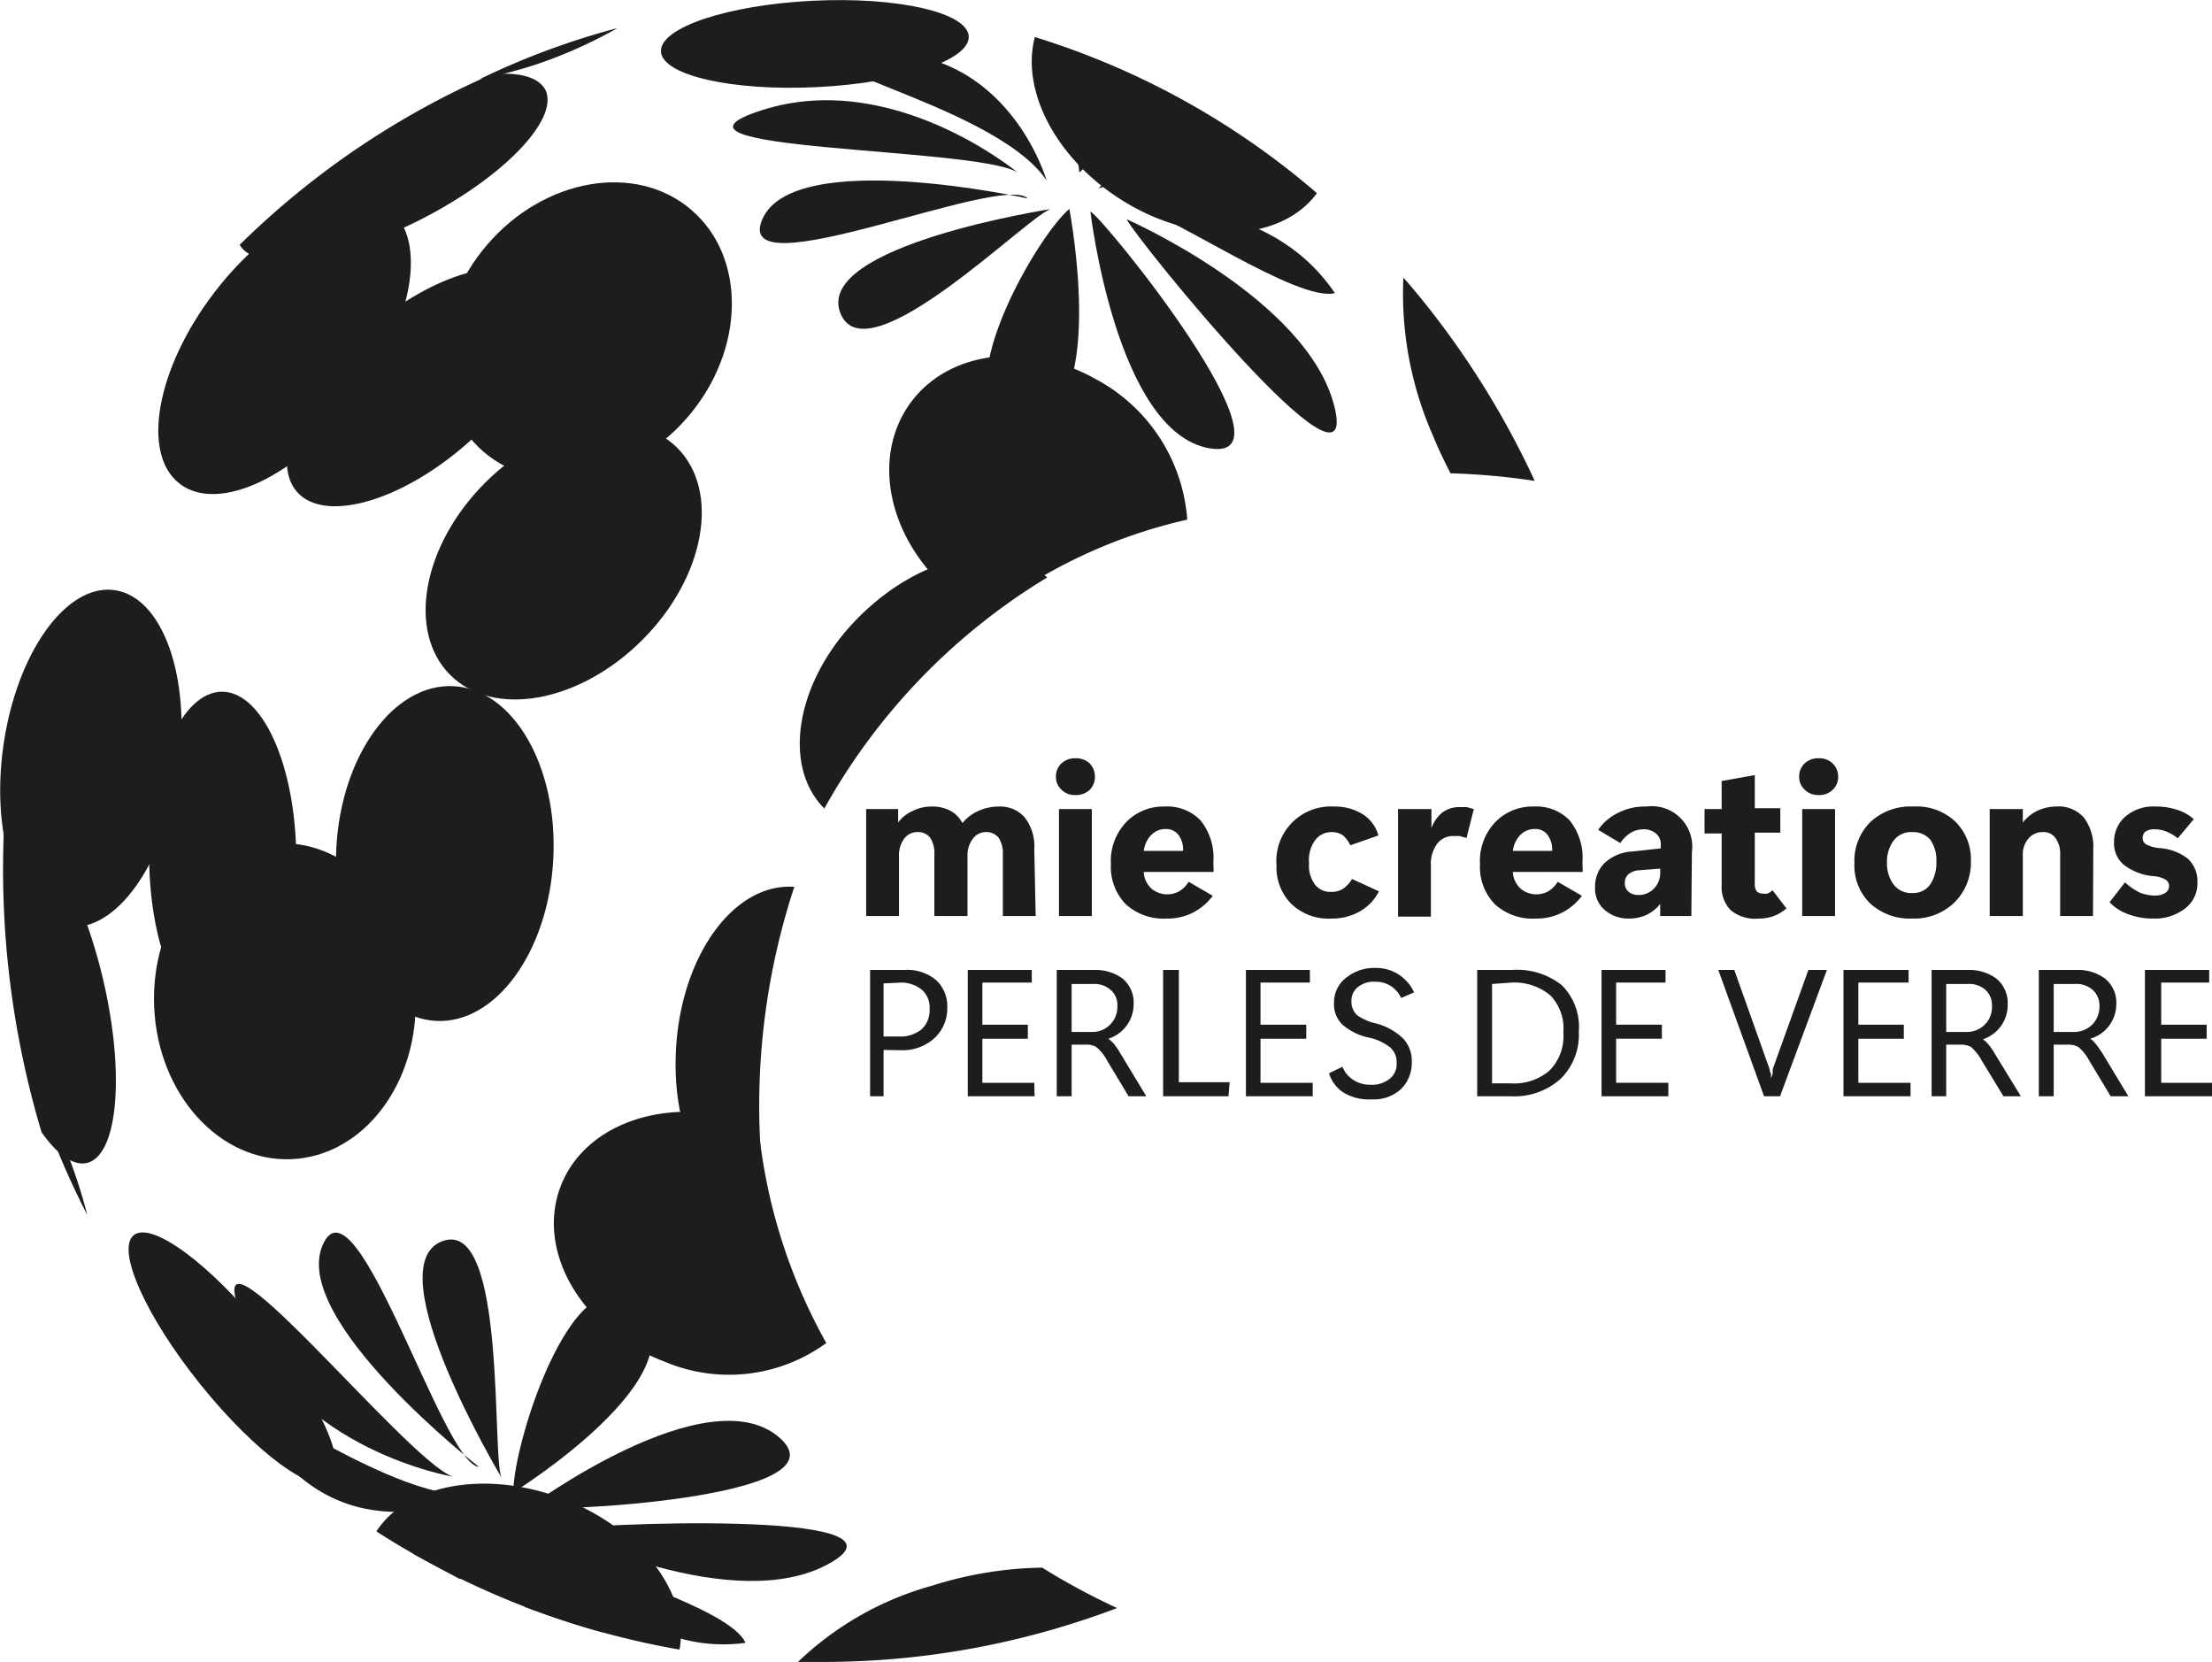
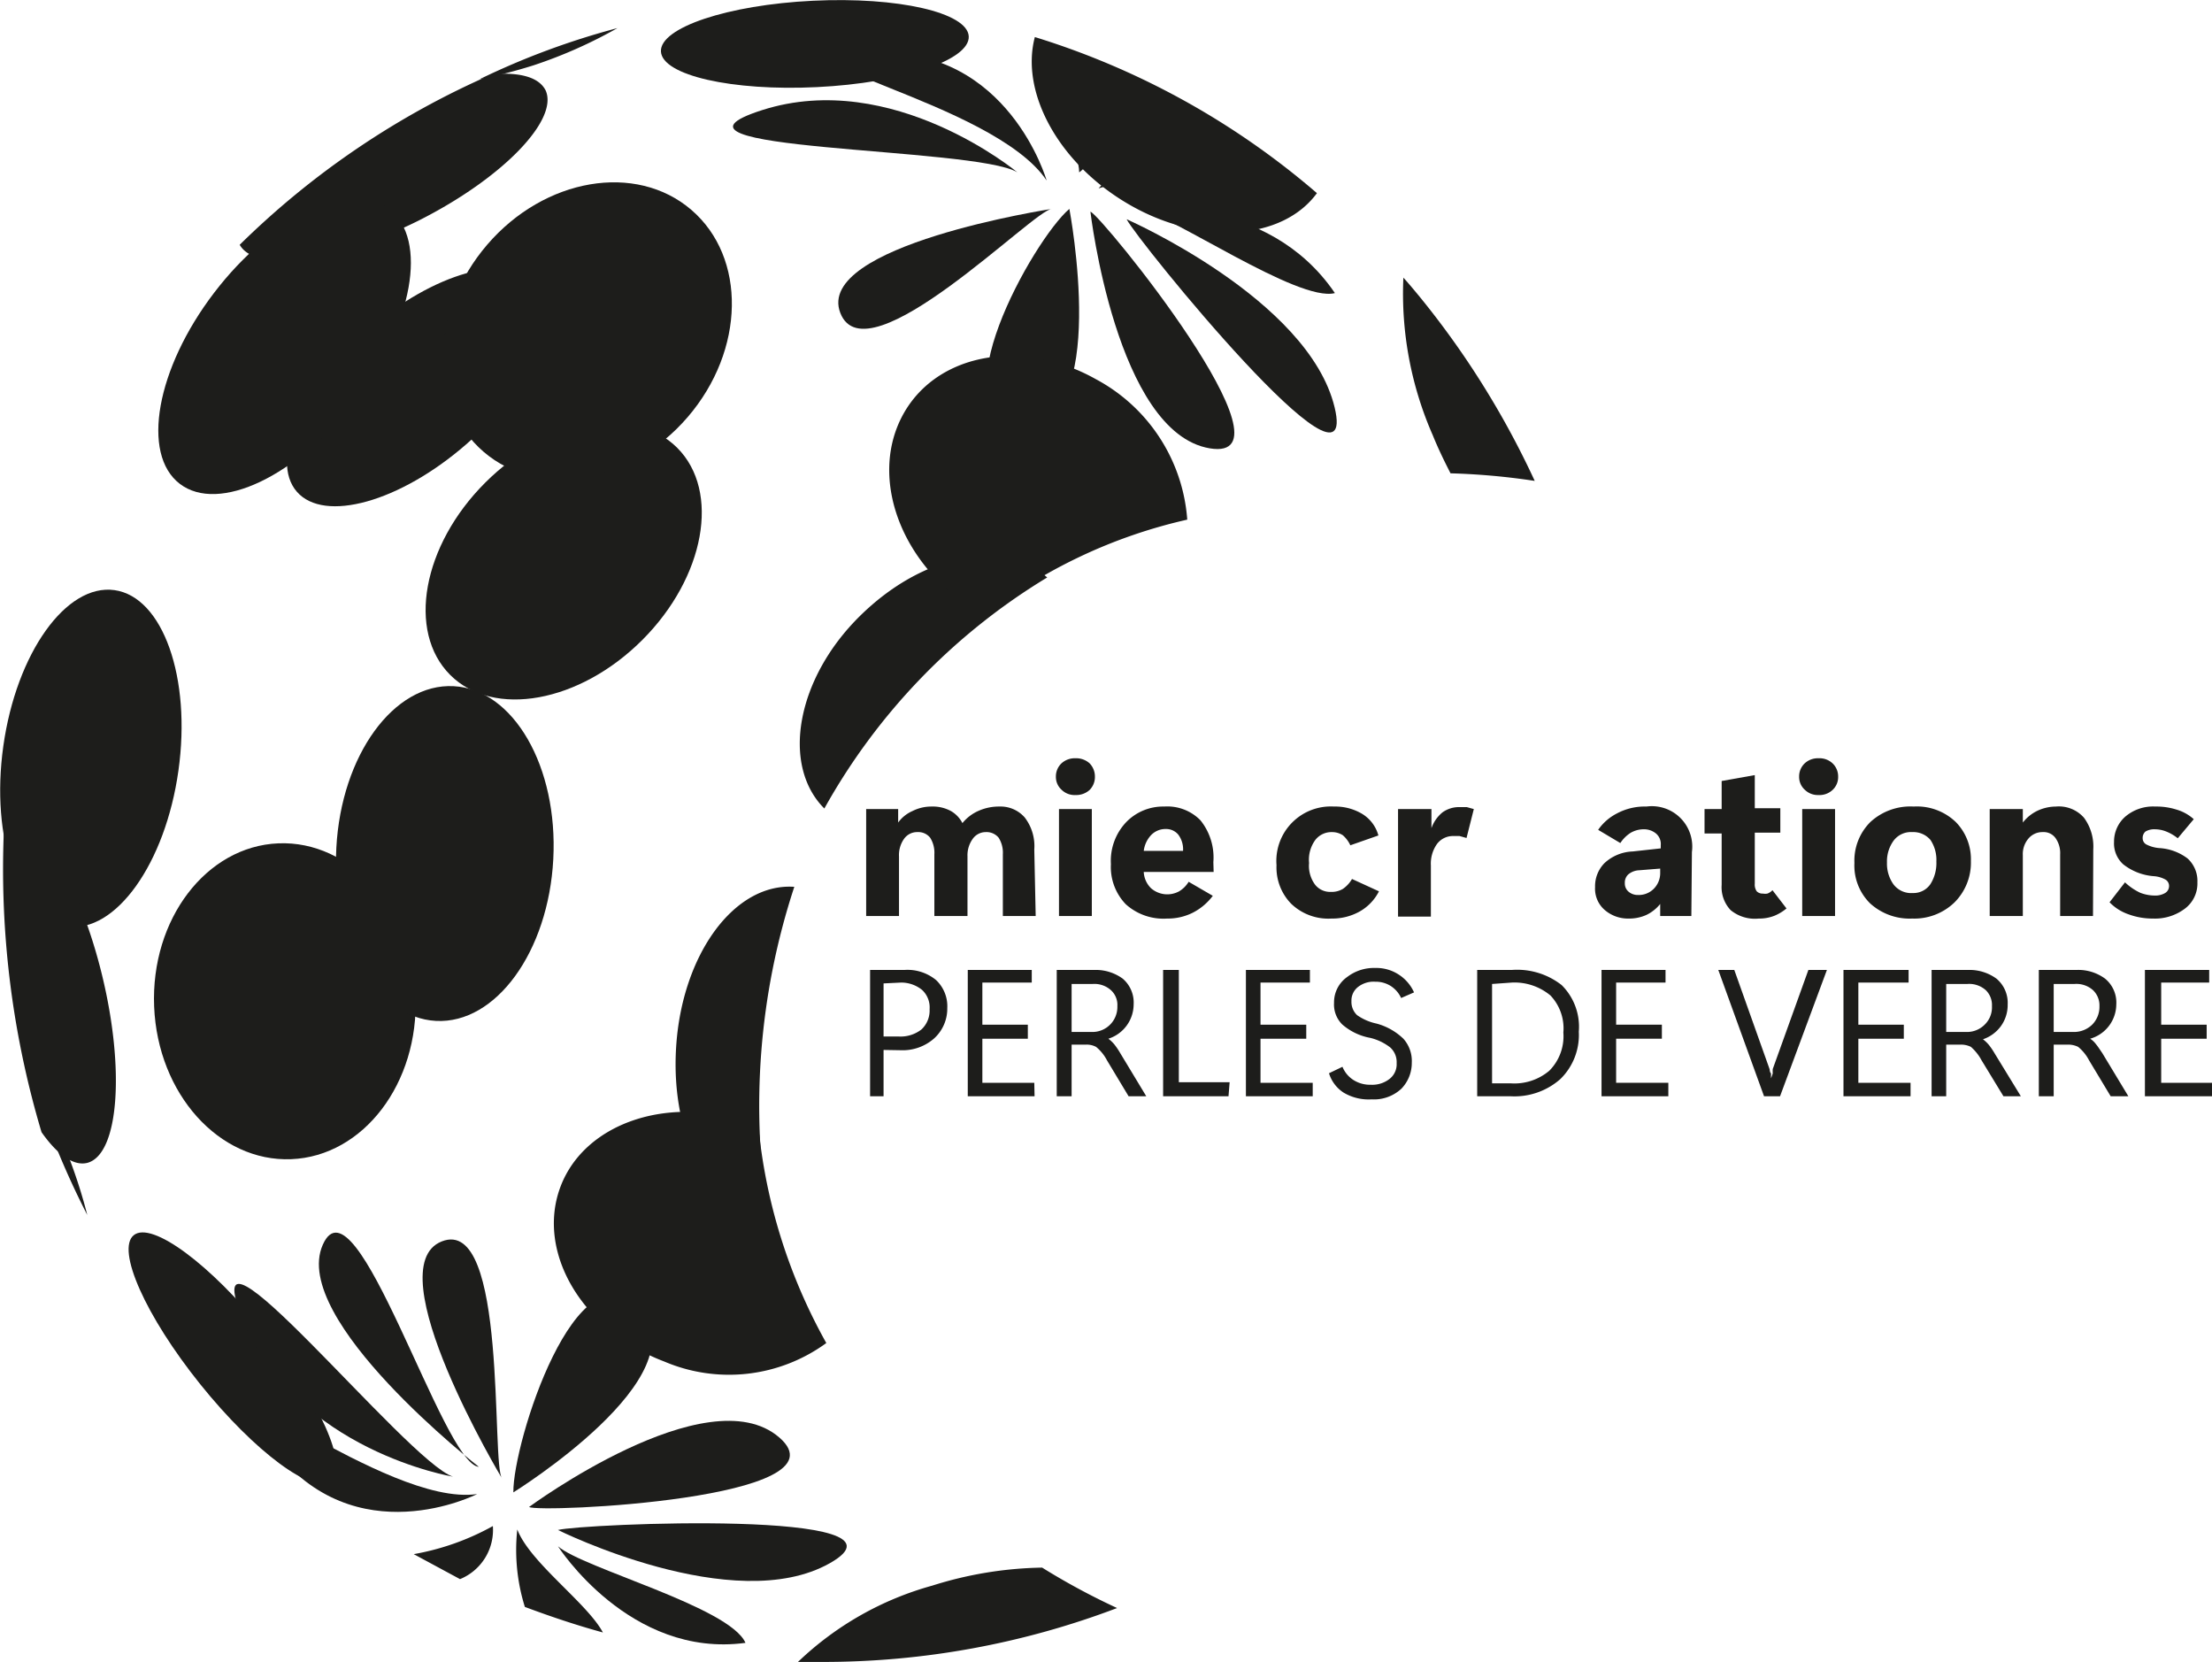
<svg xmlns="http://www.w3.org/2000/svg" viewBox="0 0 78.81 59.2">
  <defs>
    <style>.cls-1{fill:#1d1d1b;}</style>
  </defs>
  <g id="Calque_2" data-name="Calque 2">
    <g id="Calque_1-2" data-name="Calque 1">
      <path class="cls-1" d="M36.9,32.63H35.73v-2.2a1,1,0,0,0-.15-.59.56.56,0,0,0-.46-.2.57.57,0,0,0-.47.25,1,1,0,0,0-.18.61v2.13H33.29v-2.2a1,1,0,0,0-.15-.59.54.54,0,0,0-.45-.2.57.57,0,0,0-.48.24,1,1,0,0,0-.18.63v2.12H30.86V28.82H32v.48h0a1.24,1.24,0,0,1,.51-.41,1.48,1.48,0,0,1,.68-.16,1.35,1.35,0,0,1,.69.16,1.05,1.05,0,0,1,.41.43,1.52,1.52,0,0,1,.58-.44,1.78,1.78,0,0,1,.74-.15,1.14,1.14,0,0,1,.9.39,1.67,1.67,0,0,1,.34,1.14Z" />
      <path class="cls-1" d="M38.32,28.32a.66.66,0,0,1-.5-.19.61.61,0,0,1-.2-.46.64.64,0,0,1,.2-.48.7.7,0,0,1,.5-.18.71.71,0,0,1,.5.18.67.67,0,0,1,.19.48.65.65,0,0,1-.19.47A.71.71,0,0,1,38.32,28.32Zm.58,4.31H37.73V28.82H38.9Z" />
      <path class="cls-1" d="M43.24,31.06H40.75a.87.87,0,0,0,.26.58.88.88,0,0,0,1,.11,1,1,0,0,0,.34-.34l.86.5a2.07,2.07,0,0,1-.73.61,2,2,0,0,1-.9.2,2,2,0,0,1-1.47-.51,1.91,1.91,0,0,1-.53-1.43,2,2,0,0,1,.55-1.5,1.83,1.83,0,0,1,1.35-.55,1.65,1.65,0,0,1,1.29.49,2.11,2.11,0,0,1,.46,1.49Zm-1.09-.75a.87.87,0,0,0-.17-.58.56.56,0,0,0-.44-.2.71.71,0,0,0-.54.23,1,1,0,0,0-.25.55Z" />
      <path class="cls-1" d="M49.13,31.75a1.72,1.72,0,0,1-.69.72,2,2,0,0,1-1,.25A1.91,1.91,0,0,1,46,32.19a1.85,1.85,0,0,1-.52-1.37,1.94,1.94,0,0,1,2.05-2.09,1.87,1.87,0,0,1,1,.26,1.3,1.3,0,0,1,.58.77l-1,.35a1.06,1.06,0,0,0-.27-.36.71.71,0,0,0-.39-.11.73.73,0,0,0-.58.27,1.19,1.19,0,0,0-.23.83,1.12,1.12,0,0,0,.22.78.68.68,0,0,0,.55.25.78.78,0,0,0,.44-.11,1.1,1.1,0,0,0,.32-.35Z" />
      <path class="cls-1" d="M52.25,29.85,52,29.78l-.23,0a.71.71,0,0,0-.57.28,1.21,1.21,0,0,0-.22.77v1.82H49.81V28.82H51v.68h0a1.27,1.27,0,0,1,.39-.56,1,1,0,0,1,.61-.19l.26,0,.25.07Z" />
-       <path class="cls-1" d="M56.39,31.06H53.9a.87.87,0,0,0,.26.58.88.88,0,0,0,1,.11,1,1,0,0,0,.34-.34l.86.5a2,2,0,0,1-.73.61,2,2,0,0,1-.9.2,2,2,0,0,1-1.47-.51,1.91,1.91,0,0,1-.53-1.43,2,2,0,0,1,.55-1.5,1.83,1.83,0,0,1,1.35-.55,1.65,1.65,0,0,1,1.29.49,2.11,2.11,0,0,1,.46,1.49Zm-1.09-.75a.87.87,0,0,0-.17-.58.54.54,0,0,0-.44-.2.71.71,0,0,0-.54.23,1,1,0,0,0-.25.55Z" />
      <path class="cls-1" d="M60.26,32.63H59.15V32.2h0a1.41,1.41,0,0,1-.49.39,1.5,1.5,0,0,1-.64.13,1.27,1.27,0,0,1-.84-.3,1,1,0,0,1-.35-.82,1.17,1.17,0,0,1,.34-.86,1.56,1.56,0,0,1,1-.41l1-.11v-.11a.49.49,0,0,0-.17-.42.67.67,0,0,0-.44-.15.92.92,0,0,0-.47.13,1.23,1.23,0,0,0-.36.36l-.79-.47a1.81,1.81,0,0,1,.66-.58,2.1,2.1,0,0,1,1.06-.25,1.44,1.44,0,0,1,1.62,1.62Zm-1.11-1.55v-.14L58.4,31a.64.64,0,0,0-.39.15.4.4,0,0,0-.12.31.38.38,0,0,0,.13.3.5.5,0,0,0,.34.12.75.75,0,0,0,.57-.23A.79.79,0,0,0,59.15,31.08Z" />
      <path class="cls-1" d="M63.65,32.36a1.64,1.64,0,0,1-.43.26,1.47,1.47,0,0,1-.56.1,1.36,1.36,0,0,1-1-.3,1.19,1.19,0,0,1-.32-.9V29.69h-.61v-.87h.61v-1l1.18-.21v1.18h.91v.87h-.91v1.82a.41.41,0,0,0,.07.27.29.29,0,0,0,.22.08.44.44,0,0,0,.16,0,.47.47,0,0,0,.18-.12Z" />
      <path class="cls-1" d="M64.79,28.32a.66.66,0,0,1-.49-.19.61.61,0,0,1-.2-.46.64.64,0,0,1,.2-.48.69.69,0,0,1,.49-.18.68.68,0,0,1,.5.18.64.64,0,0,1,.2.48.62.62,0,0,1-.2.47A.68.68,0,0,1,64.79,28.32Zm.59,4.31H64.21V28.82h1.17Z" />
      <path class="cls-1" d="M68.13,32.72a2.09,2.09,0,0,1-1.5-.54,1.89,1.89,0,0,1-.56-1.44,1.94,1.94,0,0,1,.57-1.46,2.1,2.1,0,0,1,1.54-.55,2,2,0,0,1,1.5.55,1.89,1.89,0,0,1,.54,1.39,2,2,0,0,1-.59,1.48A2.06,2.06,0,0,1,68.13,32.72Zm0-.91a.73.73,0,0,0,.65-.32,1.4,1.4,0,0,0,.21-.8,1.28,1.28,0,0,0-.21-.77.8.8,0,0,0-.65-.28.77.77,0,0,0-.66.3,1.25,1.25,0,0,0-.24.78,1.27,1.27,0,0,0,.23.78A.79.79,0,0,0,68.16,31.81Z" />
      <path class="cls-1" d="M74.57,32.63H73.4V30.44a.93.93,0,0,0-.16-.58.52.52,0,0,0-.46-.22.65.65,0,0,0-.51.23.85.85,0,0,0-.2.59v2.17H70.89V28.82h1.18v.48h0a1.46,1.46,0,0,1,.52-.42,1.58,1.58,0,0,1,.66-.15,1.19,1.19,0,0,1,1,.4,1.73,1.73,0,0,1,.33,1.13Z" />
      <path class="cls-1" d="M75.16,32.14l.55-.71a2.08,2.08,0,0,0,.54.37,1.44,1.44,0,0,0,.5.1.7.7,0,0,0,.39-.09.29.29,0,0,0,.14-.26.26.26,0,0,0-.13-.22,1,1,0,0,0-.42-.12,2,2,0,0,1-1.08-.42,1,1,0,0,1-.33-.8,1.18,1.18,0,0,1,.4-.9,1.52,1.52,0,0,1,1.07-.36,2.37,2.37,0,0,1,.76.11,1.58,1.58,0,0,1,.61.34l-.57.68a1.61,1.61,0,0,0-.41-.24,1.1,1.1,0,0,0-.4-.08.61.61,0,0,0-.34.08.3.3,0,0,0-.1.24.25.25,0,0,0,.13.22,1.22,1.22,0,0,0,.47.13,1.84,1.84,0,0,1,1,.37,1.08,1.08,0,0,1,.35.85,1.12,1.12,0,0,1-.45.94,1.77,1.77,0,0,1-1.13.35,2.49,2.49,0,0,1-.87-.15A1.72,1.72,0,0,1,75.16,32.14Z" />
      <path class="cls-1" d="M31.48,37.4v1.65H31v-4.5h1.23a1.6,1.6,0,0,1,1.12.36,1.28,1.28,0,0,1,.4,1A1.43,1.43,0,0,1,33.27,37a1.7,1.7,0,0,1-1.19.41Zm0-2.37v1.89H32a1.21,1.21,0,0,0,.83-.25.92.92,0,0,0,.29-.72.85.85,0,0,0-.27-.69A1.18,1.18,0,0,0,32.1,35Z" />
      <path class="cls-1" d="M36.86,39.05H34.48v-4.5h2.28V35H35v1.5h1.62V37H35v1.57h1.85Z" />
      <path class="cls-1" d="M40.84,39.05h-.63l-.77-1.28a1.53,1.53,0,0,0-.39-.48.72.72,0,0,0-.35-.08h-.52v1.84h-.53v-4.5H39a1.63,1.63,0,0,1,1,.31,1.12,1.12,0,0,1,.39.92A1.29,1.29,0,0,1,39.49,37h0a1.34,1.34,0,0,1,.21.2,2.7,2.7,0,0,1,.21.31Zm-2.66-4v1.71h.72a.89.89,0,0,0,.91-.92.71.71,0,0,0-.23-.57.88.88,0,0,0-.65-.22Z" />
      <path class="cls-1" d="M43.77,39.05H41.44v-4.5H42v4h1.81Z" />
      <path class="cls-1" d="M46.77,39.05H44.39v-4.5h2.28V35H44.91v1.5h1.63V37H44.91v1.57h1.86Z" />
      <path class="cls-1" d="M47.35,38.23l.48-.23a1,1,0,0,0,.39.47,1.1,1.1,0,0,0,.62.17,1,1,0,0,0,.67-.21.66.66,0,0,0,.25-.56.7.7,0,0,0-.23-.56,1.88,1.88,0,0,0-.71-.34,2.08,2.08,0,0,1-1-.48,1,1,0,0,1-.29-.77A1.1,1.1,0,0,1,48,34.8a1.56,1.56,0,0,1,1-.32,1.45,1.45,0,0,1,.81.22,1.47,1.47,0,0,1,.57.65l-.46.2a1,1,0,0,0-.39-.44,1,1,0,0,0-.53-.14.9.9,0,0,0-.62.19.61.61,0,0,0-.23.5.65.65,0,0,0,.2.5,1.88,1.88,0,0,0,.69.3A2.2,2.2,0,0,1,50,37a1.19,1.19,0,0,1,.3.85,1.32,1.32,0,0,1-.37.93,1.43,1.43,0,0,1-1.06.38,1.74,1.74,0,0,1-1-.24A1.26,1.26,0,0,1,47.35,38.23Z" />
      <path class="cls-1" d="M52.63,39.05v-4.5h1.24a2.57,2.57,0,0,1,1.77.54,2.09,2.09,0,0,1,.61,1.66,2.19,2.19,0,0,1-.66,1.69,2.47,2.47,0,0,1-1.77.61Zm.53-4v3.54h.67a1.93,1.93,0,0,0,1.37-.45,1.74,1.74,0,0,0,.5-1.36,1.7,1.7,0,0,0-.46-1.32A2,2,0,0,0,53.86,35Z" />
      <path class="cls-1" d="M59.44,39.05H57.06v-4.5h2.28V35H57.58v1.5h1.63V37H57.58v1.57h1.86Z" />
      <path class="cls-1" d="M65.09,34.55l-1.67,4.5h-.57l-1.63-4.5h.57l1.26,3.54s0,.1.05.15a1.36,1.36,0,0,0,0,.17h0l.06-.17a1.42,1.42,0,0,1,0-.16l1.27-3.53Z" />
      <path class="cls-1" d="M68.07,39.05H65.68v-4.5H68V35H66.21v1.5h1.62V37H66.21v1.57h1.86Z" />
      <path class="cls-1" d="M72,39.05h-.62l-.78-1.28a1.71,1.71,0,0,0-.38-.48.8.8,0,0,0-.36-.08h-.52v1.84h-.52v-4.5h1.31a1.63,1.63,0,0,1,1,.31,1.12,1.12,0,0,1,.4.92,1.28,1.28,0,0,1-.24.77,1.31,1.31,0,0,1-.64.47h0a1.34,1.34,0,0,1,.21.2,2.7,2.7,0,0,1,.21.31Zm-2.66-4v1.71h.72a.89.89,0,0,0,.65-.26.86.86,0,0,0,.26-.66.74.74,0,0,0-.22-.57.89.89,0,0,0-.66-.22Z" />
      <path class="cls-1" d="M75.83,39.05H75.2l-.77-1.28a1.53,1.53,0,0,0-.39-.48.8.8,0,0,0-.36-.08h-.51v1.84h-.53v-4.5H74a1.61,1.61,0,0,1,1,.31,1.1,1.1,0,0,1,.4.92A1.28,1.28,0,0,1,74.47,37h0a.81.81,0,0,1,.21.2c.06.07.13.18.22.31Zm-2.66-4v1.71h.71a.93.93,0,0,0,.66-.26.9.9,0,0,0,.26-.66.75.75,0,0,0-.23-.57.89.89,0,0,0-.66-.22Z" />
      <path class="cls-1" d="M78.81,39.05H76.42v-4.5h2.29V35H77v1.5h1.62V37H77v1.57h1.86Z" />
      <path class="cls-1" d="M39.8,57.28A29.5,29.5,0,0,1,29.31,59.2h-.88a11.23,11.23,0,0,1,4.79-2.72,13.65,13.65,0,0,1,3.91-.64A24.43,24.43,0,0,0,39.8,57.28Z" />
-       <path class="cls-1" d="M24.21,58.76a29.26,29.26,0,0,1-10.8-4.21c1.08-1.67,3.88-2.21,6.63-1.17S24.59,56.76,24.21,58.76Z" />
      <path class="cls-1" d="M29.44,47.84a5.88,5.88,0,0,1-5.77.66c-2.93-1.11-4.58-3.9-3.7-6.23s4-3.32,6.9-2.21l.15.06A19.66,19.66,0,0,0,29.44,47.84Z" />
      <ellipse class="cls-1" cx="20.08" cy="19.99" rx="5.72" ry="3.96" transform="translate(-8.25 20.06) rotate(-45)" />
      <path class="cls-1" d="M14.91,7.86c-3,1.49-5.79,1.87-6.37.86a29.73,29.73,0,0,1,9-6.08h0c1-.07,1.66.11,1.9.58C19.91,4.27,17.91,6.35,14.91,7.86Z" />
      <ellipse class="cls-1" cx="14.84" cy="13.8" rx="5.66" ry="2.69" transform="translate(-5.41 13.14) rotate(-41.06)" />
      <path class="cls-1" d="M37.31,20.57a22.27,22.27,0,0,0-7.94,8.23h0c-1.54-1.54-1-4.61,1.25-6.84S35.72,19.19,37.31,20.57Z" />
      <ellipse class="cls-1" cx="3.24" cy="27.02" rx="6.05" ry="3.15" transform="translate(-23.97 26.46) rotate(-82)" />
      <ellipse class="cls-1" cx="8.28" cy="48.38" rx="1.48" ry="5.62" transform="translate(-28.47 15.85) rotate(-38.78)" />
      <path class="cls-1" d="M3.11,43.28a30,30,0,0,1-2-4.93A17.74,17.74,0,0,1,2,40.15,18.24,18.24,0,0,1,3.11,43.28Z" />
      <ellipse class="cls-1" cx="10.15" cy="35.67" rx="4.66" ry="5.63" transform="translate(-1.45 0.44) rotate(-2.34)" />
      <path class="cls-1" d="M38.1,7.44s1.48,7.78-1.67,7.6S36.8,8.55,38.1,7.44Z" />
      <path class="cls-1" d="M37.48,7.44S29,8.74,29.94,11.15,36.86,7.44,37.48,7.44Z" />
-       <path class="cls-1" d="M36.62,7.07s-8.34-1.85-9.46.74S35.69,6.14,36.62,7.07Z" />
      <path class="cls-1" d="M36.25,6.14s-4.45-3.7-9.09-2.22S34.76,5.22,36.25,6.14Z" />
      <path class="cls-1" d="M37.29,6.43S35.94,1.7,31.18,1.88,35.37,3.56,37.29,6.43Z" />
      <path class="cls-1" d="M38.45,6.14s1.87-1.29-.54-3.7C35.69,1.7,38.43,4.66,38.45,6.14Z" />
      <path class="cls-1" d="M39.14,6.71s2.92-3.35,5.3-.76C44.77,7.63,40.74,6.16,39.14,6.71Z" />
      <path class="cls-1" d="M40.56,7.44s4.58-.56,7,3C46.25,10.78,41.71,7.63,40.56,7.44Z" />
      <path class="cls-1" d="M40.14,7.81s6.48,2.84,7.41,6.7S40.51,8.55,40.14,7.81Z" />
      <path class="cls-1" d="M38.85,7.54s.92,7.87,4.25,8.43S39.23,7.65,38.85,7.54Z" />
      <path class="cls-1" d="M54.68,17.13a24.43,24.43,0,0,0-3-.27c-.22-.43-.44-.88-.63-1.35A12.55,12.55,0,0,1,50,9.89c.2.22.39.45.58.68A30.85,30.85,0,0,1,54.68,17.13Z" />
      <path class="cls-1" d="M46.92,6.88A28.06,28.06,0,0,0,36.87,1.32c-.53,2,.88,4.56,3.42,6S45.7,8.55,46.92,6.88Z" />
      <path class="cls-1" d="M42.3,18.51a6.18,6.18,0,0,0-3.25-5c-2.7-1.52-5.81-.9-6.95,1.4s.13,5.4,2.83,6.93l.15.08A18.36,18.36,0,0,1,42.3,18.51Z" />
      <ellipse class="cls-1" cx="15.85" cy="30.39" rx="5.97" ry="3.87" transform="translate(-15.34 44.62) rotate(-86.96)" />
      <path class="cls-1" d="M3.63,34.71c-.82-3.35-2.37-5.83-3.47-5.58a32.73,32.73,0,0,0,1.32,11.2h0c.57.81,1.15,1.22,1.64,1.09C4.23,41.11,4.46,38.1,3.63,34.71Z" />
-       <ellipse class="cls-1" cx="7.93" cy="30.55" rx="2.62" ry="5.91" transform="translate(-0.15 0.04) rotate(-0.29)" />
      <path class="cls-1" d="M27.39,43.49a24.93,24.93,0,0,1,.91-11.9h0c-2.13-.15-4,2.4-4.21,5.7S25.36,43.19,27.39,43.49Z" />
      <ellipse class="cls-1" cx="10.14" cy="12.35" rx="6.15" ry="3.16" transform="translate(-5.83 12.91) rotate(-52.63)" />
      <ellipse class="cls-1" cx="29.03" cy="1.56" rx="5.49" ry="1.54" transform="translate(-0.04 1.43) rotate(-2.81)" />
      <path class="cls-1" d="M22,1a27.17,27.17,0,0,0-4.91,1.82A18.37,18.37,0,0,0,19,2.33,16.73,16.73,0,0,0,22,1Z" />
      <ellipse class="cls-1" cx="20.93" cy="11.79" rx="5.68" ry="4.71" transform="translate(-1.65 19.98) rotate(-49.34)" />
      <path class="cls-1" d="M18.29,53.16S25,49,22.78,46.61,18.27,51.38,18.29,53.16Z" />
      <path class="cls-1" d="M17.89,52.67s-4.51-7.52-2.15-8.45S17.49,52.19,17.89,52.67Z" />
      <path class="cls-1" d="M17.06,52.25S10.32,47,11.5,44.34,15.78,52.17,17.06,52.25Z" />
      <path class="cls-1" d="M16.14,52.6S10.56,51.68,8.65,47,14.51,52.08,16.14,52.6Z" />
      <path class="cls-1" d="M17,53.22s-4.34,2.22-7.28-1.64S13.69,53.7,17,53.22Z" />
      <path class="cls-1" d="M14.74,55.36h0a9,9,0,0,0,2.82-1,1.89,1.89,0,0,1-1.17,1.89h0Z" />
      <path class="cls-1" d="M21.48,58.15c-.95-.26-1.87-.57-2.78-.91a6.8,6.8,0,0,1-.27-2.76C18.88,55.66,20.92,57.1,21.48,58.15Z" />
      <path class="cls-1" d="M19.88,55.08s2.55,4,6.68,3.44C26,57.24,20.76,55.86,19.88,55.08Z" />
      <path class="cls-1" d="M19.88,54.5s6.27,3.12,9.69,1.18S20.66,54.28,19.88,54.5Z" />
      <path class="cls-1" d="M18.85,53.68S25.2,49,27.76,51.2,19.18,53.9,18.85,53.68Z" />
    </g>
  </g>
</svg>